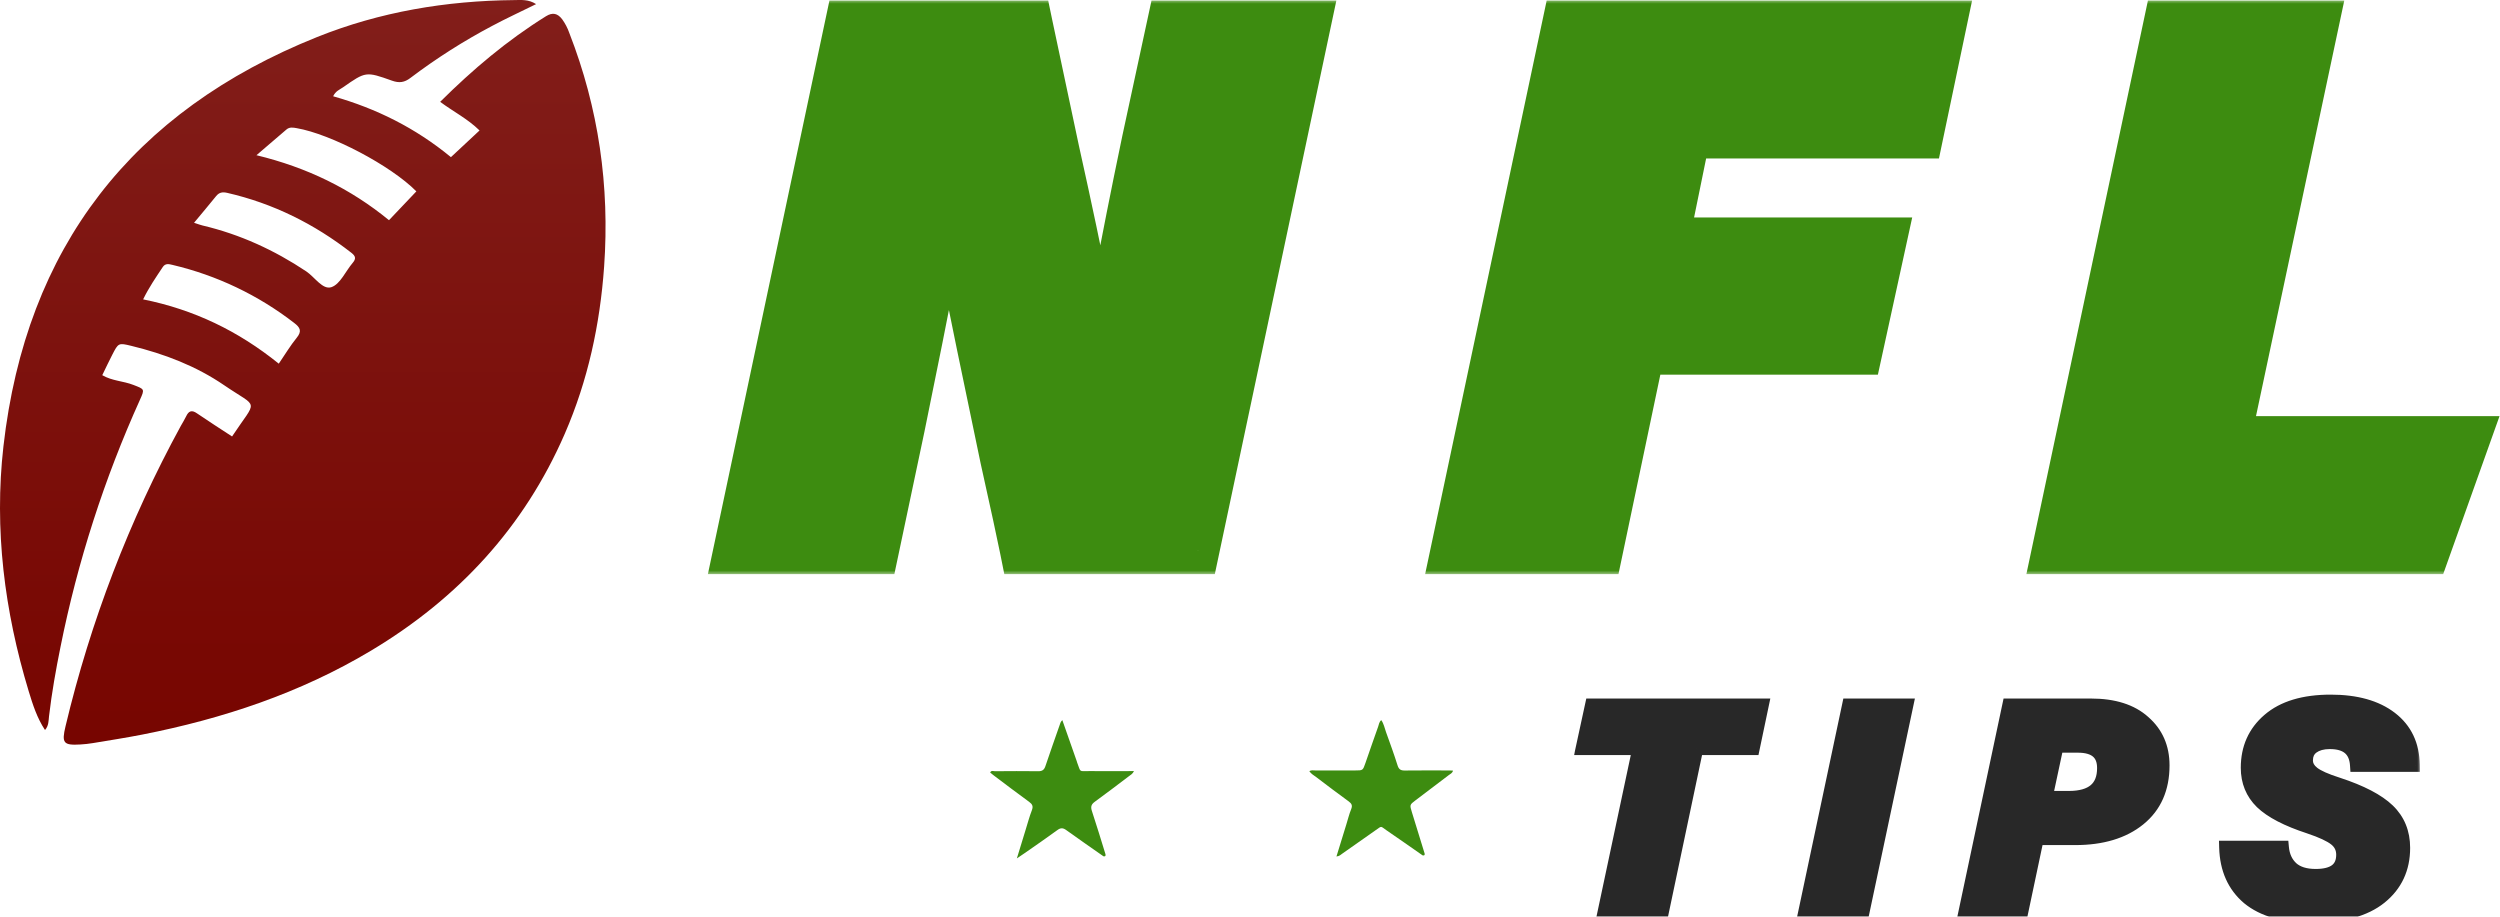
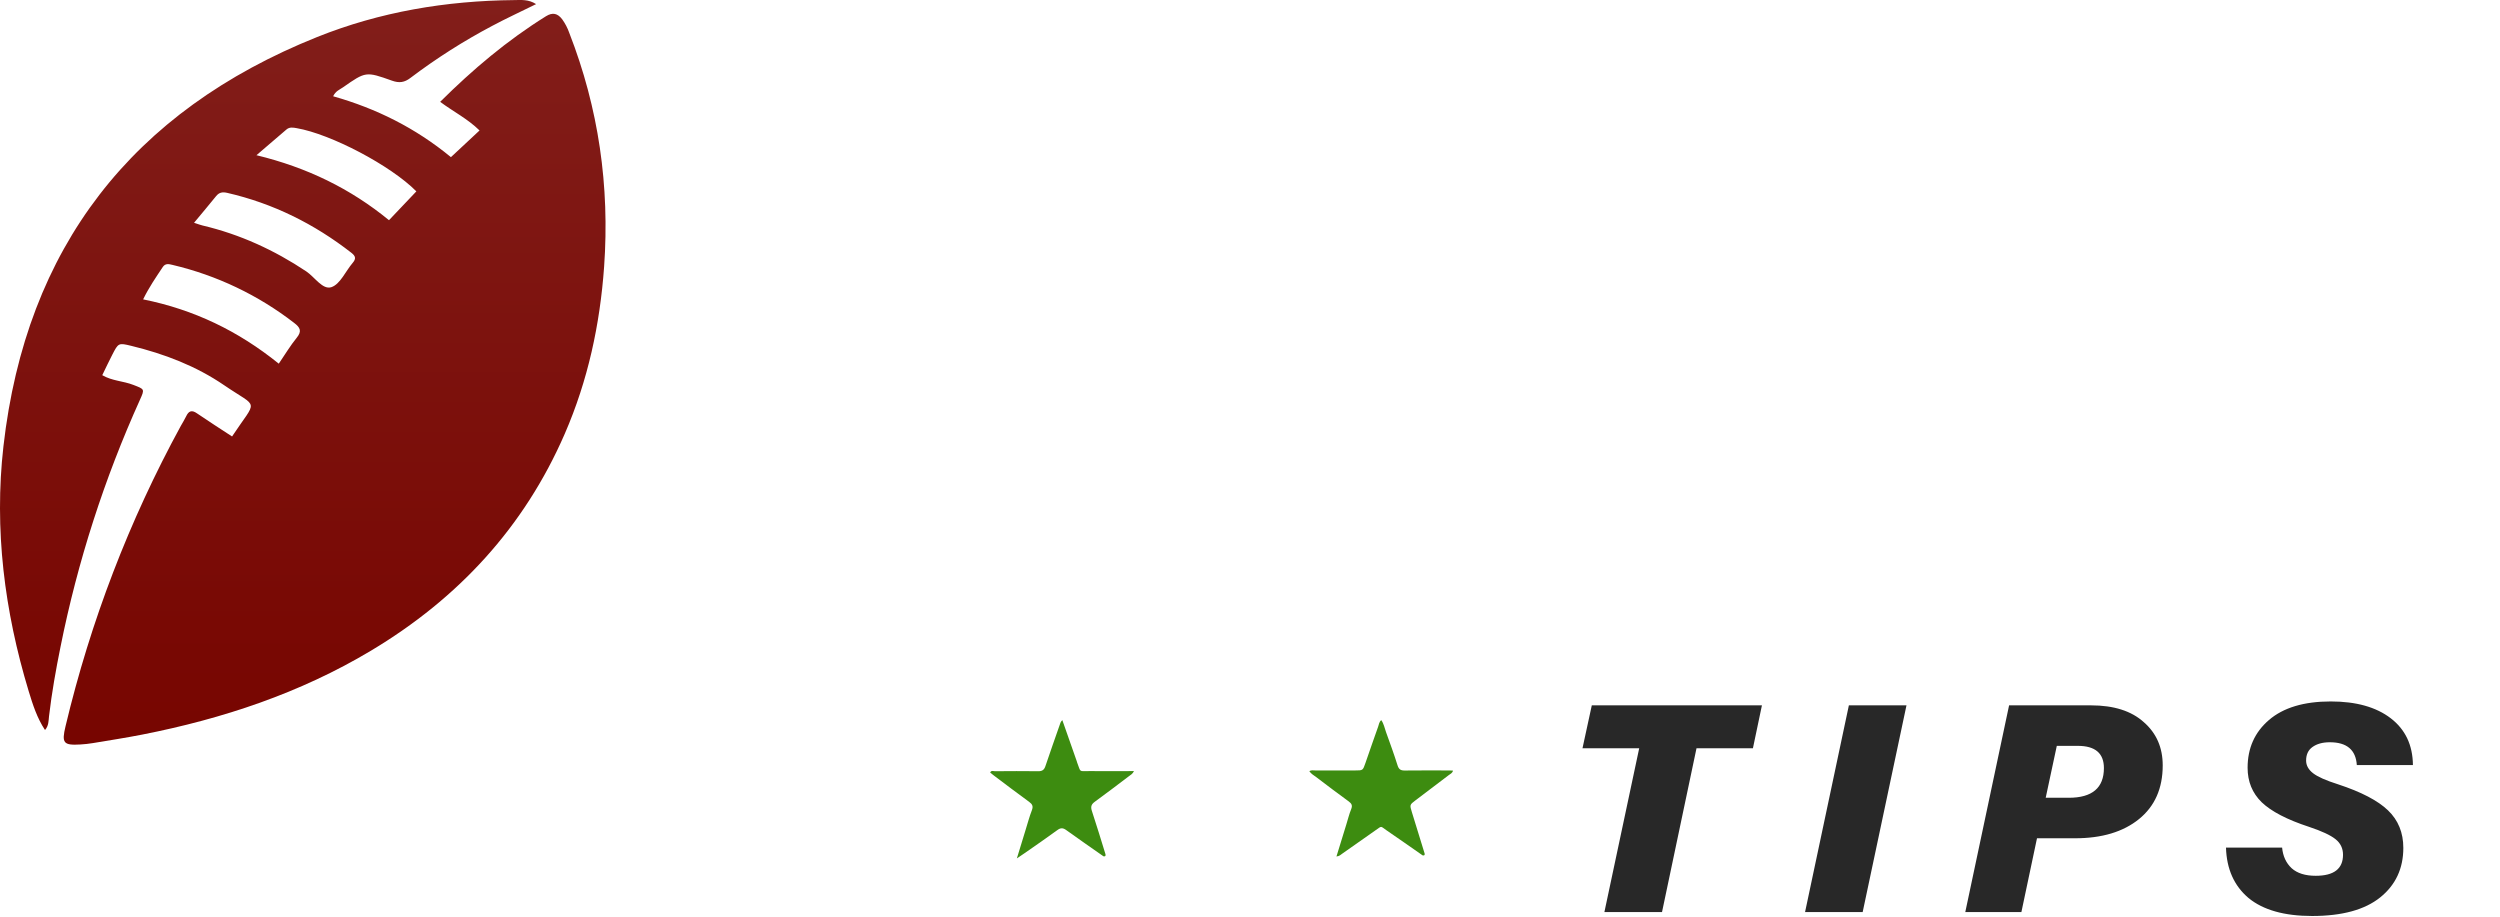
<svg xmlns="http://www.w3.org/2000/svg" width="300" height="110" viewBox="0 0 300 110" fill="none">
  <mask id="path-1-outside-1_1255_37846" maskUnits="userSpaceOnUse" x="84.397" y="-0.054" width="216" height="69" fill="black">
    <rect fill="white" x="84.397" y="-0.054" width="216" height="69" />
    <path d="M104.935 65.946H88.584L101.921 3.008H123.387C123.996 5.931 125.062 10.955 126.584 18.08C128.168 25.205 129.386 30.99 130.238 35.436C131.091 39.821 131.669 43.292 131.974 45.849H132.248C133.04 39.76 134.806 30.138 137.546 16.984L140.561 3.008H156.729L143.392 65.946H122.931C122.565 64.119 121.773 60.465 120.556 54.984C119.398 49.443 118.455 44.906 117.724 41.373C116.993 37.841 116.232 34.035 115.44 29.955C114.709 25.814 114.253 22.8 114.07 20.912H113.796C113.187 25.418 111.269 35.527 108.041 51.239L104.935 65.946ZM174.652 65.946L187.989 3.008H233.023L230.283 16.07H202.33L199.681 29.042H225.807L222.975 42.013H196.85L191.826 65.946H174.652ZM246.802 65.946L260.139 3.008H277.678L267.081 52.883H295.764L291.106 65.946H246.802Z" />
  </mask>
-   <path d="M104.935 65.946H88.584L101.921 3.008H123.387C123.996 5.931 125.062 10.955 126.584 18.08C128.168 25.205 129.386 30.99 130.238 35.436C131.091 39.821 131.669 43.292 131.974 45.849H132.248C133.04 39.76 134.806 30.138 137.546 16.984L140.561 3.008H156.729L143.392 65.946H122.931C122.565 64.119 121.773 60.465 120.556 54.984C119.398 49.443 118.455 44.906 117.724 41.373C116.993 37.841 116.232 34.035 115.44 29.955C114.709 25.814 114.253 22.8 114.07 20.912H113.796C113.187 25.418 111.269 35.527 108.041 51.239L104.935 65.946ZM174.652 65.946L187.989 3.008H233.023L230.283 16.07H202.33L199.681 29.042H225.807L222.975 42.013H196.85L191.826 65.946H174.652ZM246.802 65.946L260.139 3.008H277.678L267.081 52.883H295.764L291.106 65.946H246.802Z" fill="#3D8C10" />
-   <path d="M104.935 65.946V68.892H107.324L107.818 66.555L104.935 65.946ZM88.584 65.946L85.702 65.335L84.948 68.892H88.584V65.946ZM101.921 3.008V0.062H99.534L99.039 2.397L101.921 3.008ZM123.387 3.008L126.271 2.407L125.783 0.062H123.387V3.008ZM126.584 18.08L123.704 18.696L123.706 18.707L123.709 18.719L126.584 18.08ZM130.238 35.436L127.345 35.991L127.347 35.998L130.238 35.436ZM131.974 45.849L129.049 46.198L129.358 48.795H131.974V45.849ZM132.248 45.849V48.795H134.836L135.169 46.229L132.248 45.849ZM137.546 16.984L134.666 16.363L134.664 16.373L134.662 16.383L137.546 16.984ZM140.561 3.008V0.062H138.182L137.681 2.387L140.561 3.008ZM156.729 3.008L159.611 3.618L160.365 0.062H156.729V3.008ZM143.392 65.946V68.892H145.779L146.274 66.557L143.392 65.946ZM122.931 65.946L120.042 66.524L120.515 68.892H122.931V65.946ZM120.556 54.984L117.672 55.586L117.676 55.605L117.68 55.623L120.556 54.984ZM117.724 41.373L120.609 40.777L117.724 41.373ZM115.44 29.955L112.539 30.467L112.543 30.492L112.548 30.516L115.44 29.955ZM114.07 20.912L117.002 20.628L116.744 17.966H114.07V20.912ZM113.796 20.912V17.966H111.221L110.876 20.517L113.796 20.912ZM108.041 51.239L110.923 51.848L110.925 51.84L110.927 51.832L108.041 51.239ZM104.935 63H88.584V68.892H104.935V63ZM91.466 66.557L104.803 3.618L99.039 2.397L85.702 65.335L91.466 66.557ZM101.921 5.954H123.387V0.062H101.921V5.954ZM120.503 3.609C121.114 6.54 122.181 11.571 123.704 18.696L129.465 17.464C127.943 10.339 126.879 5.322 126.271 2.407L120.503 3.609ZM123.709 18.719C125.289 25.831 126.5 31.585 127.345 35.991L133.132 34.881C132.271 30.396 131.047 24.579 129.46 17.441L123.709 18.719ZM127.347 35.998C128.194 40.355 128.757 43.745 129.049 46.198L134.899 45.501C134.582 42.839 133.988 39.286 133.13 34.874L127.347 35.998ZM131.974 48.795H132.248V42.904H131.974V48.795ZM135.169 46.229C135.945 40.259 137.691 30.73 140.43 17.585L134.662 16.383C131.92 29.545 130.134 39.261 129.327 45.47L135.169 46.229ZM140.426 17.605L143.44 3.629L137.681 2.387L134.666 16.363L140.426 17.605ZM140.561 5.954H156.729V0.062H140.561V5.954ZM153.847 2.397L140.51 65.335L146.274 66.557L159.611 3.618L153.847 2.397ZM143.392 63H122.931V68.892H143.392V63ZM125.819 65.368C125.447 63.505 124.648 59.821 123.431 54.345L117.68 55.623C118.899 61.109 119.684 64.733 120.042 66.524L125.819 65.368ZM123.439 54.382C122.282 48.841 121.339 44.306 120.609 40.777L114.839 41.97C115.57 45.505 116.514 50.044 117.672 55.586L123.439 54.382ZM120.609 40.777C119.881 37.258 119.122 33.464 118.332 29.394L112.548 30.516C113.342 34.607 114.105 38.425 114.839 41.97L120.609 40.777ZM118.341 29.443C117.612 25.31 117.173 22.392 117.002 20.628L111.138 21.195C111.332 23.207 111.807 26.319 112.539 30.467L118.341 29.443ZM114.07 17.966H113.796V23.858H114.07V17.966ZM110.876 20.517C110.284 24.904 108.389 34.906 105.155 50.646L110.927 51.832C114.148 36.148 116.09 25.933 116.715 21.306L110.876 20.517ZM105.159 50.63L102.053 65.337L107.818 66.555L110.923 51.848L105.159 50.63ZM174.652 65.946L171.77 65.335L171.017 68.892H174.652V65.946ZM187.989 3.008V0.062H185.602L185.107 2.397L187.989 3.008ZM233.023 3.008L235.906 3.613L236.651 0.062H233.023V3.008ZM230.283 16.07V19.016H232.675L233.166 16.675L230.283 16.07ZM202.33 16.07V13.124H199.925L199.444 15.481L202.33 16.07ZM199.681 29.042L196.795 28.452L196.073 31.988H199.681V29.042ZM225.807 29.042L228.685 29.67L229.465 26.096H225.807V29.042ZM222.975 42.013V44.959H225.347L225.853 42.641L222.975 42.013ZM196.85 42.013V39.067H194.458L193.967 41.408L196.85 42.013ZM191.826 65.946V68.892H194.217L194.709 66.551L191.826 65.946ZM177.534 66.557L190.871 3.618L185.107 2.397L171.77 65.335L177.534 66.557ZM187.989 5.954H233.023V0.062H187.989V5.954ZM230.14 2.403L227.4 15.466L233.166 16.675L235.906 3.613L230.14 2.403ZM230.283 13.124H202.33V19.016H230.283V13.124ZM199.444 15.481L196.795 28.452L202.568 29.631L205.217 16.66L199.444 15.481ZM199.681 31.988H225.807V26.096H199.681V31.988ZM222.929 28.413L220.097 41.385L225.853 42.641L228.685 29.67L222.929 28.413ZM222.975 39.067H196.85V44.959H222.975V39.067ZM193.967 41.408L188.942 65.341L194.709 66.551L199.733 42.618L193.967 41.408ZM191.826 63H174.652V68.892H191.826V63ZM246.802 65.946L243.92 65.335L243.167 68.892H246.802V65.946ZM260.139 3.008V0.062H257.752L257.257 2.397L260.139 3.008ZM277.678 3.008L280.559 3.62L281.315 0.062H277.678V3.008ZM267.081 52.883L264.2 52.271L263.444 55.829H267.081V52.883ZM295.764 52.883L298.539 53.873L299.943 49.937H295.764V52.883ZM291.106 65.946V68.892H293.183L293.88 66.936L291.106 65.946ZM249.684 66.557L263.021 3.618L257.257 2.397L243.92 65.335L249.684 66.557ZM260.139 5.954H277.678V0.062H260.139V5.954ZM274.796 2.396L264.2 52.271L269.963 53.495L280.559 3.62L274.796 2.396ZM267.081 55.829H295.764V49.937H267.081V55.829ZM292.99 51.894L288.331 64.956L293.88 66.936L298.539 53.873L292.99 51.894ZM291.106 63H246.802V68.892H291.106V63Z" fill="#3D8C10" mask="url(#path-1-outside-1_1255_37846)" />
  <path d="M68.318 3.959C68.112 3.367 67.82 2.808 67.453 2.301C66.92 1.616 66.333 1.443 65.523 1.945C60.876 4.835 56.735 8.328 52.82 12.22C54.403 13.401 56.102 14.241 57.545 15.655C56.381 16.74 55.259 17.784 54.111 18.858C49.842 15.344 45.139 13.014 39.978 11.553C40.263 10.929 40.766 10.755 41.164 10.477C43.884 8.581 43.897 8.557 47.046 9.682C47.903 9.986 48.533 9.904 49.259 9.346C52.355 7.005 55.634 4.918 59.063 3.106C60.758 2.201 62.509 1.396 64.332 0.494C63.427 -0.095 62.54 0.002 61.677 0.011C53.542 0.091 45.615 1.412 38.053 4.444C15.871 13.336 3.126 29.66 0.413 53.553C-0.718 63.514 0.533 73.338 3.44 82.934C3.927 84.537 4.441 86.153 5.401 87.603C5.859 87.08 5.819 86.491 5.884 85.938C6.211 83.135 6.707 80.358 7.267 77.593C9.317 67.386 12.515 57.446 16.799 47.964C17.383 46.67 17.345 46.71 15.995 46.186C14.8 45.717 13.455 45.717 12.271 45.023C12.695 44.15 13.067 43.356 13.468 42.578C14.203 41.151 14.216 41.126 15.756 41.502C19.729 42.469 23.522 43.916 26.91 46.235C31.095 49.096 30.893 47.771 27.848 52.375C26.443 51.454 25.024 50.552 23.643 49.605C23.013 49.16 22.636 49.309 22.333 49.967C22.147 50.365 21.904 50.732 21.694 51.116C15.508 62.455 10.857 74.572 7.864 87.147C7.377 89.174 7.612 89.457 9.653 89.337C10.152 89.308 10.649 89.254 11.142 89.172C13.114 88.843 15.09 88.539 17.049 88.154C26.735 86.251 35.999 83.179 44.521 78.079C54.969 71.826 62.89 63.29 67.78 52.035C70.551 45.65 71.999 38.943 72.494 32.001C73.178 22.333 71.837 12.989 68.318 3.959ZM35.598 40.544C34.85 41.457 34.244 42.484 33.454 43.64C28.572 39.703 23.285 37.158 17.175 35.924C17.881 34.477 18.724 33.257 19.536 32.038C19.846 31.572 20.273 31.685 20.709 31.79C26.007 33.039 30.978 35.41 35.291 38.743C36.032 39.308 36.255 39.737 35.598 40.544ZM42.317 31.552C41.465 32.55 40.83 34.095 39.776 34.457C38.723 34.819 37.774 33.252 36.756 32.57C32.918 30.011 28.806 28.124 24.314 27.061C24.079 27.008 23.854 26.917 23.285 26.734C24.276 25.541 25.119 24.54 25.941 23.524C26.303 23.08 26.709 23.015 27.268 23.144C32.783 24.413 37.718 26.87 42.175 30.342C42.689 30.747 42.744 31.054 42.317 31.552ZM46.679 26.423C42.063 22.644 36.864 20.101 30.774 18.625L34.37 15.544C34.751 15.219 35.162 15.303 35.605 15.379C39.699 16.088 46.891 19.856 49.963 22.964C48.903 24.078 47.841 25.205 46.679 26.423Z" fill="url(#paint0_linear_1255_37846)" />
  <path d="M170.717 102.647C169.272 101.645 167.841 100.627 166.39 99.642C165.611 99.114 165.88 99.071 165.032 99.656C163.715 100.567 162.411 101.496 161.101 102.417C160.902 102.556 160.729 102.751 160.375 102.777C160.78 101.463 161.173 100.183 161.568 98.904C161.753 98.304 161.902 97.691 162.138 97.112C162.313 96.678 162.221 96.444 161.849 96.173C160.526 95.215 159.228 94.225 157.927 93.239C157.658 93.034 157.344 92.876 157.117 92.538C157.356 92.389 157.607 92.454 157.837 92.453C159.438 92.446 161.04 92.453 162.643 92.453C163.545 92.453 163.545 92.453 163.856 91.553C164.361 90.106 164.857 88.648 165.377 87.2C165.469 86.941 165.488 86.644 165.751 86.414C166.063 86.85 166.148 87.367 166.321 87.845C166.799 89.171 167.283 90.498 167.706 91.844C167.858 92.33 168.094 92.468 168.573 92.462C170.364 92.439 172.154 92.453 173.944 92.454C174.065 92.454 174.185 92.466 174.361 92.475C174.285 92.783 174.034 92.876 173.852 93.014C172.529 94.023 171.202 95.028 169.872 96.03C169.153 96.574 169.152 96.573 169.434 97.485C169.943 99.132 170.45 100.78 170.957 102.429C170.995 102.62 170.904 102.683 170.717 102.647Z" fill="#3D8C10" />
  <path d="M132.421 102.759C130.931 101.713 129.433 100.679 127.954 99.615C127.569 99.337 127.287 99.312 126.886 99.609C125.595 100.556 124.272 101.457 122.959 102.376C122.705 102.554 122.443 102.725 122.024 103.009C122.41 101.748 122.743 100.653 123.08 99.558C123.32 98.779 123.532 97.988 123.825 97.229C124.008 96.754 123.885 96.501 123.491 96.218C122.067 95.184 120.668 94.118 119.265 93.063C119.116 92.951 118.972 92.829 118.82 92.709C118.957 92.409 119.208 92.547 119.396 92.546C121.123 92.534 122.852 92.521 124.579 92.546C125.068 92.554 125.299 92.387 125.451 91.932C125.998 90.296 126.581 88.673 127.146 87.043C127.218 86.836 127.257 86.618 127.48 86.414L129.221 91.376C129.232 91.406 129.234 91.439 129.245 91.468C129.737 92.743 129.413 92.521 130.727 92.531C132.48 92.545 134.234 92.531 136.077 92.531C135.918 92.872 135.664 92.999 135.454 93.157C134.102 94.18 132.754 95.21 131.382 96.207C130.96 96.513 130.857 96.803 131.026 97.312C131.601 99.039 132.121 100.783 132.661 102.519C132.701 102.725 132.611 102.793 132.421 102.759Z" fill="#3D8C10" />
  <mask id="path-6-outside-2_1255_37846" maskUnits="userSpaceOnUse" x="188.559" y="82.45" width="102" height="29" fill="black">
-     <rect fill="white" x="188.559" y="82.45" width="102" height="29" />
-     <path d="M192.527 109.45L196.704 89.791H189.899L191.015 84.642H211.431L210.35 89.791H203.581L199.441 109.45H192.527ZM221.864 84.642H228.777L223.52 109.45H216.607L221.864 84.642ZM235.834 109.45L241.091 84.642H250.92C253.657 84.642 255.769 85.314 257.257 86.659C258.77 87.979 259.526 89.707 259.526 91.844C259.526 94.604 258.578 96.752 256.681 98.289C254.785 99.825 252.229 100.593 249.012 100.593H244.439L242.567 109.45H235.834ZM246.816 89.503L245.484 95.732H248.256C251.064 95.732 252.469 94.544 252.469 92.168C252.469 90.391 251.425 89.503 249.336 89.503H246.816ZM267.119 101.709H273.853C273.949 102.741 274.333 103.569 275.005 104.194C275.677 104.794 276.637 105.094 277.885 105.094C280.07 105.094 281.162 104.254 281.162 102.573C281.162 101.805 280.862 101.181 280.262 100.701C279.662 100.221 278.605 99.729 277.093 99.225C274.453 98.361 272.556 97.376 271.404 96.272C270.276 95.168 269.712 93.788 269.712 92.132C269.712 89.779 270.564 87.871 272.268 86.407C273.997 84.918 276.469 84.174 279.686 84.174C282.734 84.174 285.134 84.846 286.887 86.191C288.639 87.535 289.527 89.407 289.551 91.808H282.818C282.698 89.983 281.618 89.071 279.578 89.071C278.713 89.071 278.017 89.263 277.489 89.647C276.985 90.007 276.733 90.547 276.733 91.267C276.733 91.844 277.009 92.348 277.561 92.78C278.113 93.212 279.109 93.656 280.55 94.112C283.334 95.024 285.339 96.068 286.563 97.244C287.787 98.421 288.399 99.921 288.399 101.745C288.399 104.218 287.475 106.198 285.627 107.686C283.778 109.174 281.054 109.919 277.453 109.919C274.117 109.919 271.572 109.198 269.82 107.758C268.092 106.294 267.192 104.278 267.119 101.709Z" />
+     <path d="M192.527 109.45L196.704 89.791H189.899L191.015 84.642H211.431L210.35 89.791H203.581L199.441 109.45H192.527ZM221.864 84.642H228.777L223.52 109.45H216.607L221.864 84.642ZM235.834 109.45L241.091 84.642H250.92C253.657 84.642 255.769 85.314 257.257 86.659C258.77 87.979 259.526 89.707 259.526 91.844C259.526 94.604 258.578 96.752 256.681 98.289C254.785 99.825 252.229 100.593 249.012 100.593H244.439L242.567 109.45H235.834M246.816 89.503L245.484 95.732H248.256C251.064 95.732 252.469 94.544 252.469 92.168C252.469 90.391 251.425 89.503 249.336 89.503H246.816ZM267.119 101.709H273.853C273.949 102.741 274.333 103.569 275.005 104.194C275.677 104.794 276.637 105.094 277.885 105.094C280.07 105.094 281.162 104.254 281.162 102.573C281.162 101.805 280.862 101.181 280.262 100.701C279.662 100.221 278.605 99.729 277.093 99.225C274.453 98.361 272.556 97.376 271.404 96.272C270.276 95.168 269.712 93.788 269.712 92.132C269.712 89.779 270.564 87.871 272.268 86.407C273.997 84.918 276.469 84.174 279.686 84.174C282.734 84.174 285.134 84.846 286.887 86.191C288.639 87.535 289.527 89.407 289.551 91.808H282.818C282.698 89.983 281.618 89.071 279.578 89.071C278.713 89.071 278.017 89.263 277.489 89.647C276.985 90.007 276.733 90.547 276.733 91.267C276.733 91.844 277.009 92.348 277.561 92.78C278.113 93.212 279.109 93.656 280.55 94.112C283.334 95.024 285.339 96.068 286.563 97.244C287.787 98.421 288.399 99.921 288.399 101.745C288.399 104.218 287.475 106.198 285.627 107.686C283.778 109.174 281.054 109.919 277.453 109.919C274.117 109.919 271.572 109.198 269.82 107.758C268.092 106.294 267.192 104.278 267.119 101.709Z" />
  </mask>
  <path d="M192.527 109.45L196.704 89.791H189.899L191.015 84.642H211.431L210.35 89.791H203.581L199.441 109.45H192.527ZM221.864 84.642H228.777L223.52 109.45H216.607L221.864 84.642ZM235.834 109.45L241.091 84.642H250.92C253.657 84.642 255.769 85.314 257.257 86.659C258.77 87.979 259.526 89.707 259.526 91.844C259.526 94.604 258.578 96.752 256.681 98.289C254.785 99.825 252.229 100.593 249.012 100.593H244.439L242.567 109.45H235.834ZM246.816 89.503L245.484 95.732H248.256C251.064 95.732 252.469 94.544 252.469 92.168C252.469 90.391 251.425 89.503 249.336 89.503H246.816ZM267.119 101.709H273.853C273.949 102.741 274.333 103.569 275.005 104.194C275.677 104.794 276.637 105.094 277.885 105.094C280.07 105.094 281.162 104.254 281.162 102.573C281.162 101.805 280.862 101.181 280.262 100.701C279.662 100.221 278.605 99.729 277.093 99.225C274.453 98.361 272.556 97.376 271.404 96.272C270.276 95.168 269.712 93.788 269.712 92.132C269.712 89.779 270.564 87.871 272.268 86.407C273.997 84.918 276.469 84.174 279.686 84.174C282.734 84.174 285.134 84.846 286.887 86.191C288.639 87.535 289.527 89.407 289.551 91.808H282.818C282.698 89.983 281.618 89.071 279.578 89.071C278.713 89.071 278.017 89.263 277.489 89.647C276.985 90.007 276.733 90.547 276.733 91.267C276.733 91.844 277.009 92.348 277.561 92.78C278.113 93.212 279.109 93.656 280.55 94.112C283.334 95.024 285.339 96.068 286.563 97.244C287.787 98.421 288.399 99.921 288.399 101.745C288.399 104.218 287.475 106.198 285.627 107.686C283.778 109.174 281.054 109.919 277.453 109.919C274.117 109.919 271.572 109.198 269.82 107.758C268.092 106.294 267.192 104.278 267.119 101.709Z" fill="#282828" />
-   <path d="M192.527 109.45L191.727 109.28L191.517 110.269H192.527V109.45ZM196.704 89.791L197.505 89.961L197.715 88.973H196.704V89.791ZM189.899 89.791L189.099 89.618L188.884 90.609H189.899V89.791ZM191.015 84.642V83.824H190.355L190.215 84.469L191.015 84.642ZM211.431 84.642L212.231 84.81L212.438 83.824H211.431V84.642ZM210.35 89.791V90.609H211.015L211.151 89.959L210.35 89.791ZM203.581 89.791V88.973H202.917L202.781 89.623L203.581 89.791ZM199.441 109.45V110.269H200.104L200.241 109.619L199.441 109.45ZM193.328 109.62L197.505 89.961L195.904 89.621L191.727 109.28L193.328 109.62ZM196.704 88.973H189.899V90.609H196.704V88.973ZM190.699 89.965L191.815 84.816L190.215 84.469L189.099 89.618L190.699 89.965ZM191.015 85.461H211.431V83.824H191.015V85.461ZM210.63 84.474L209.55 89.623L211.151 89.959L212.231 84.81L210.63 84.474ZM210.35 88.973H203.581V90.609H210.35V88.973ZM202.781 89.623L198.64 109.282L200.241 109.619L204.382 89.96L202.781 89.623ZM199.441 108.632H192.527V110.269H199.441V108.632ZM221.864 84.642V83.824H221.201L221.064 84.473L221.864 84.642ZM228.777 84.642L229.578 84.812L229.787 83.824H228.777V84.642ZM223.52 109.45V110.269H224.184L224.321 109.62L223.52 109.45ZM216.607 109.45L215.807 109.281L215.597 110.269H216.607V109.45ZM221.864 85.461H228.777V83.824H221.864V85.461ZM227.977 84.473L222.72 109.281L224.321 109.62L229.578 84.812L227.977 84.473ZM223.52 108.632H216.607V110.269H223.52V108.632ZM217.408 109.62L222.665 84.812L221.064 84.473L215.807 109.281L217.408 109.62ZM235.834 109.45L235.033 109.281L234.824 110.269H235.834V109.45ZM241.091 84.642V83.824H240.428L240.29 84.473L241.091 84.642ZM257.257 86.659L256.709 87.266L256.719 87.275L257.257 86.659ZM256.681 98.289L257.197 98.924L256.681 98.289ZM244.439 100.593V99.775H243.776L243.639 100.424L244.439 100.593ZM242.567 109.45V110.269H243.23L243.368 109.62L242.567 109.45ZM246.816 89.503V88.685H246.154L246.016 89.332L246.816 89.503ZM245.484 95.732L244.683 95.561L244.472 96.55H245.484V95.732ZM236.634 109.62L241.891 84.812L240.29 84.473L235.033 109.281L236.634 109.62ZM241.091 85.461H250.92V83.824H241.091V85.461ZM250.92 85.461C253.529 85.461 255.419 86.1 256.709 87.266L257.806 86.051C256.12 84.528 253.785 83.824 250.92 83.824V85.461ZM256.719 87.275C258.041 88.429 258.708 89.926 258.708 91.844H260.344C260.344 89.488 259.498 87.529 257.796 86.042L256.719 87.275ZM258.708 91.844C258.708 94.394 257.844 96.293 256.166 97.653L257.197 98.924C259.311 97.211 260.344 94.814 260.344 91.844H258.708ZM256.166 97.653C254.456 99.038 252.101 99.775 249.012 99.775V101.411C252.356 101.411 255.114 100.612 257.197 98.924L256.166 97.653ZM249.012 99.775H244.439V101.411H249.012V99.775ZM243.639 100.424L241.766 109.281L243.368 109.62L245.24 100.762L243.639 100.424ZM242.567 108.632H235.834V110.269H242.567V108.632ZM246.016 89.332L244.683 95.561L246.284 95.903L247.616 89.674L246.016 89.332ZM245.484 96.55H248.256V94.914H245.484V96.55ZM248.256 96.55C249.756 96.55 251.034 96.236 251.944 95.466C252.881 94.673 253.287 93.521 253.287 92.168H251.65C251.65 93.191 251.355 93.821 250.887 94.216C250.393 94.634 249.564 94.914 248.256 94.914V96.55ZM253.287 92.168C253.287 91.115 252.972 90.189 252.216 89.546C251.485 88.925 250.477 88.685 249.336 88.685V90.321C250.284 90.321 250.842 90.526 251.155 90.793C251.444 91.038 251.65 91.443 251.65 92.168H253.287ZM249.336 88.685H246.816V90.321H249.336V88.685ZM267.119 101.709V100.891H266.278L266.301 101.732L267.119 101.709ZM273.853 101.709L274.667 101.633L274.598 100.891H273.853V101.709ZM275.005 104.194L274.448 104.793L274.454 104.799L274.46 104.804L275.005 104.194ZM280.262 100.701L279.75 101.34L280.262 100.701ZM277.093 99.225L277.352 98.448L277.348 98.447L277.093 99.225ZM271.404 96.272L270.832 96.857L270.838 96.863L271.404 96.272ZM272.268 86.407L272.802 87.027L272.802 87.027L272.268 86.407ZM286.887 86.191L287.385 85.541V85.541L286.887 86.191ZM289.551 91.808V92.626H290.378L290.37 91.799L289.551 91.808ZM282.818 91.808L282.002 91.861L282.052 92.626H282.818V91.808ZM277.489 89.647L277.965 90.313L277.971 90.309L277.489 89.647ZM280.55 94.112L280.804 93.334L280.797 93.332L280.55 94.112ZM285.627 107.686L285.113 107.049V107.049L285.627 107.686ZM269.82 107.758L269.291 108.383L269.3 108.39L269.82 107.758ZM267.119 102.527H273.853V100.891H267.119V102.527ZM273.038 101.785C273.15 102.99 273.609 104.014 274.448 104.793L275.562 103.594C275.056 103.125 274.747 102.493 274.667 101.633L273.038 101.785ZM274.46 104.804C275.331 105.582 276.514 105.912 277.885 105.912V104.275C276.76 104.275 276.023 104.005 275.55 103.583L274.46 104.804ZM277.885 105.912C279.059 105.912 280.09 105.69 280.842 105.112C281.634 104.503 281.98 103.605 281.98 102.573H280.344C280.344 103.221 280.144 103.584 279.844 103.815C279.503 104.077 278.895 104.275 277.885 104.275V105.912ZM281.98 102.573C281.98 101.556 281.567 100.697 280.773 100.062L279.75 101.34C280.157 101.665 280.344 102.054 280.344 102.573H281.98ZM280.773 100.062C280.053 99.486 278.879 98.957 277.352 98.448L276.834 100.001C278.332 100.5 279.27 100.956 279.75 101.34L280.773 100.062ZM277.348 98.447C274.75 97.597 272.991 96.66 271.97 95.681L270.838 96.863C272.122 98.093 274.156 99.124 276.839 100.002L277.348 98.447ZM271.977 95.687C271.014 94.745 270.53 93.58 270.53 92.132H268.894C268.894 93.996 269.538 95.591 270.832 96.857L271.977 95.687ZM270.53 92.132C270.53 90.005 271.288 88.328 272.802 87.027L271.735 85.786C269.84 87.414 268.894 89.553 268.894 92.132H270.53ZM272.802 87.027C274.331 85.71 276.585 84.993 279.686 84.993V83.356C276.353 83.356 273.662 84.126 271.734 85.787L272.802 87.027ZM279.686 84.993C282.621 84.993 284.825 85.64 286.389 86.84L287.385 85.541C285.444 84.052 282.847 83.356 279.686 83.356V84.993ZM286.389 86.84C287.922 88.016 288.711 89.642 288.733 91.816L290.37 91.799C290.343 89.172 289.356 87.053 287.385 85.541L286.389 86.84ZM289.551 90.989H282.818V92.626H289.551V90.989ZM283.635 91.754C283.565 90.688 283.202 89.768 282.446 89.13C281.705 88.504 280.707 88.253 279.578 88.253V89.889C280.488 89.889 281.051 90.094 281.39 90.38C281.714 90.654 281.952 91.103 282.002 91.861L283.635 91.754ZM279.578 88.253C278.596 88.253 277.715 88.471 277.008 88.985L277.971 90.309C278.32 90.055 278.831 89.889 279.578 89.889V88.253ZM277.014 88.981C276.257 89.521 275.915 90.332 275.915 91.267H277.551C277.551 90.762 277.713 90.493 277.965 90.313L277.014 88.981ZM275.915 91.267C275.915 92.15 276.354 92.874 277.057 93.424L278.066 92.135C277.664 91.821 277.551 91.537 277.551 91.267H275.915ZM277.057 93.424C277.733 93.953 278.852 94.433 280.303 94.892L280.797 93.332C279.367 92.879 278.494 92.47 278.066 92.135L277.057 93.424ZM280.295 94.889C283.036 95.787 284.903 96.784 285.996 97.835L287.13 96.654C285.774 95.352 283.633 94.261 280.804 93.334L280.295 94.889ZM285.996 97.835C287.047 98.844 287.581 100.125 287.581 101.745H289.217C289.217 99.717 288.527 97.997 287.13 96.654L285.996 97.835ZM287.581 101.745C287.581 103.982 286.76 105.723 285.113 107.049L286.14 108.324C288.19 106.673 289.217 104.453 289.217 101.745H287.581ZM285.113 107.049C283.469 108.373 280.959 109.1 277.453 109.1V110.737C281.148 110.737 284.088 109.976 286.14 108.324L285.113 107.049ZM277.453 109.1C274.22 109.1 271.89 108.401 270.34 107.126L269.3 108.39C271.254 109.996 274.014 110.737 277.453 110.737V109.1ZM270.349 107.134C268.823 105.841 268.004 104.057 267.937 101.686L266.301 101.732C266.379 104.498 267.36 106.747 269.291 108.383L270.349 107.134Z" fill="#282828" mask="url(#path-6-outside-2_1255_37846)" />
  <defs>
    <linearGradient id="paint0_linear_1255_37846" x1="36.333" y1="0" x2="36.333" y2="89.36" gradientUnits="userSpaceOnUse">
      <stop stop-color="#821E1A" />
      <stop offset="1" stop-color="#770500" />
    </linearGradient>
  </defs>
</svg>